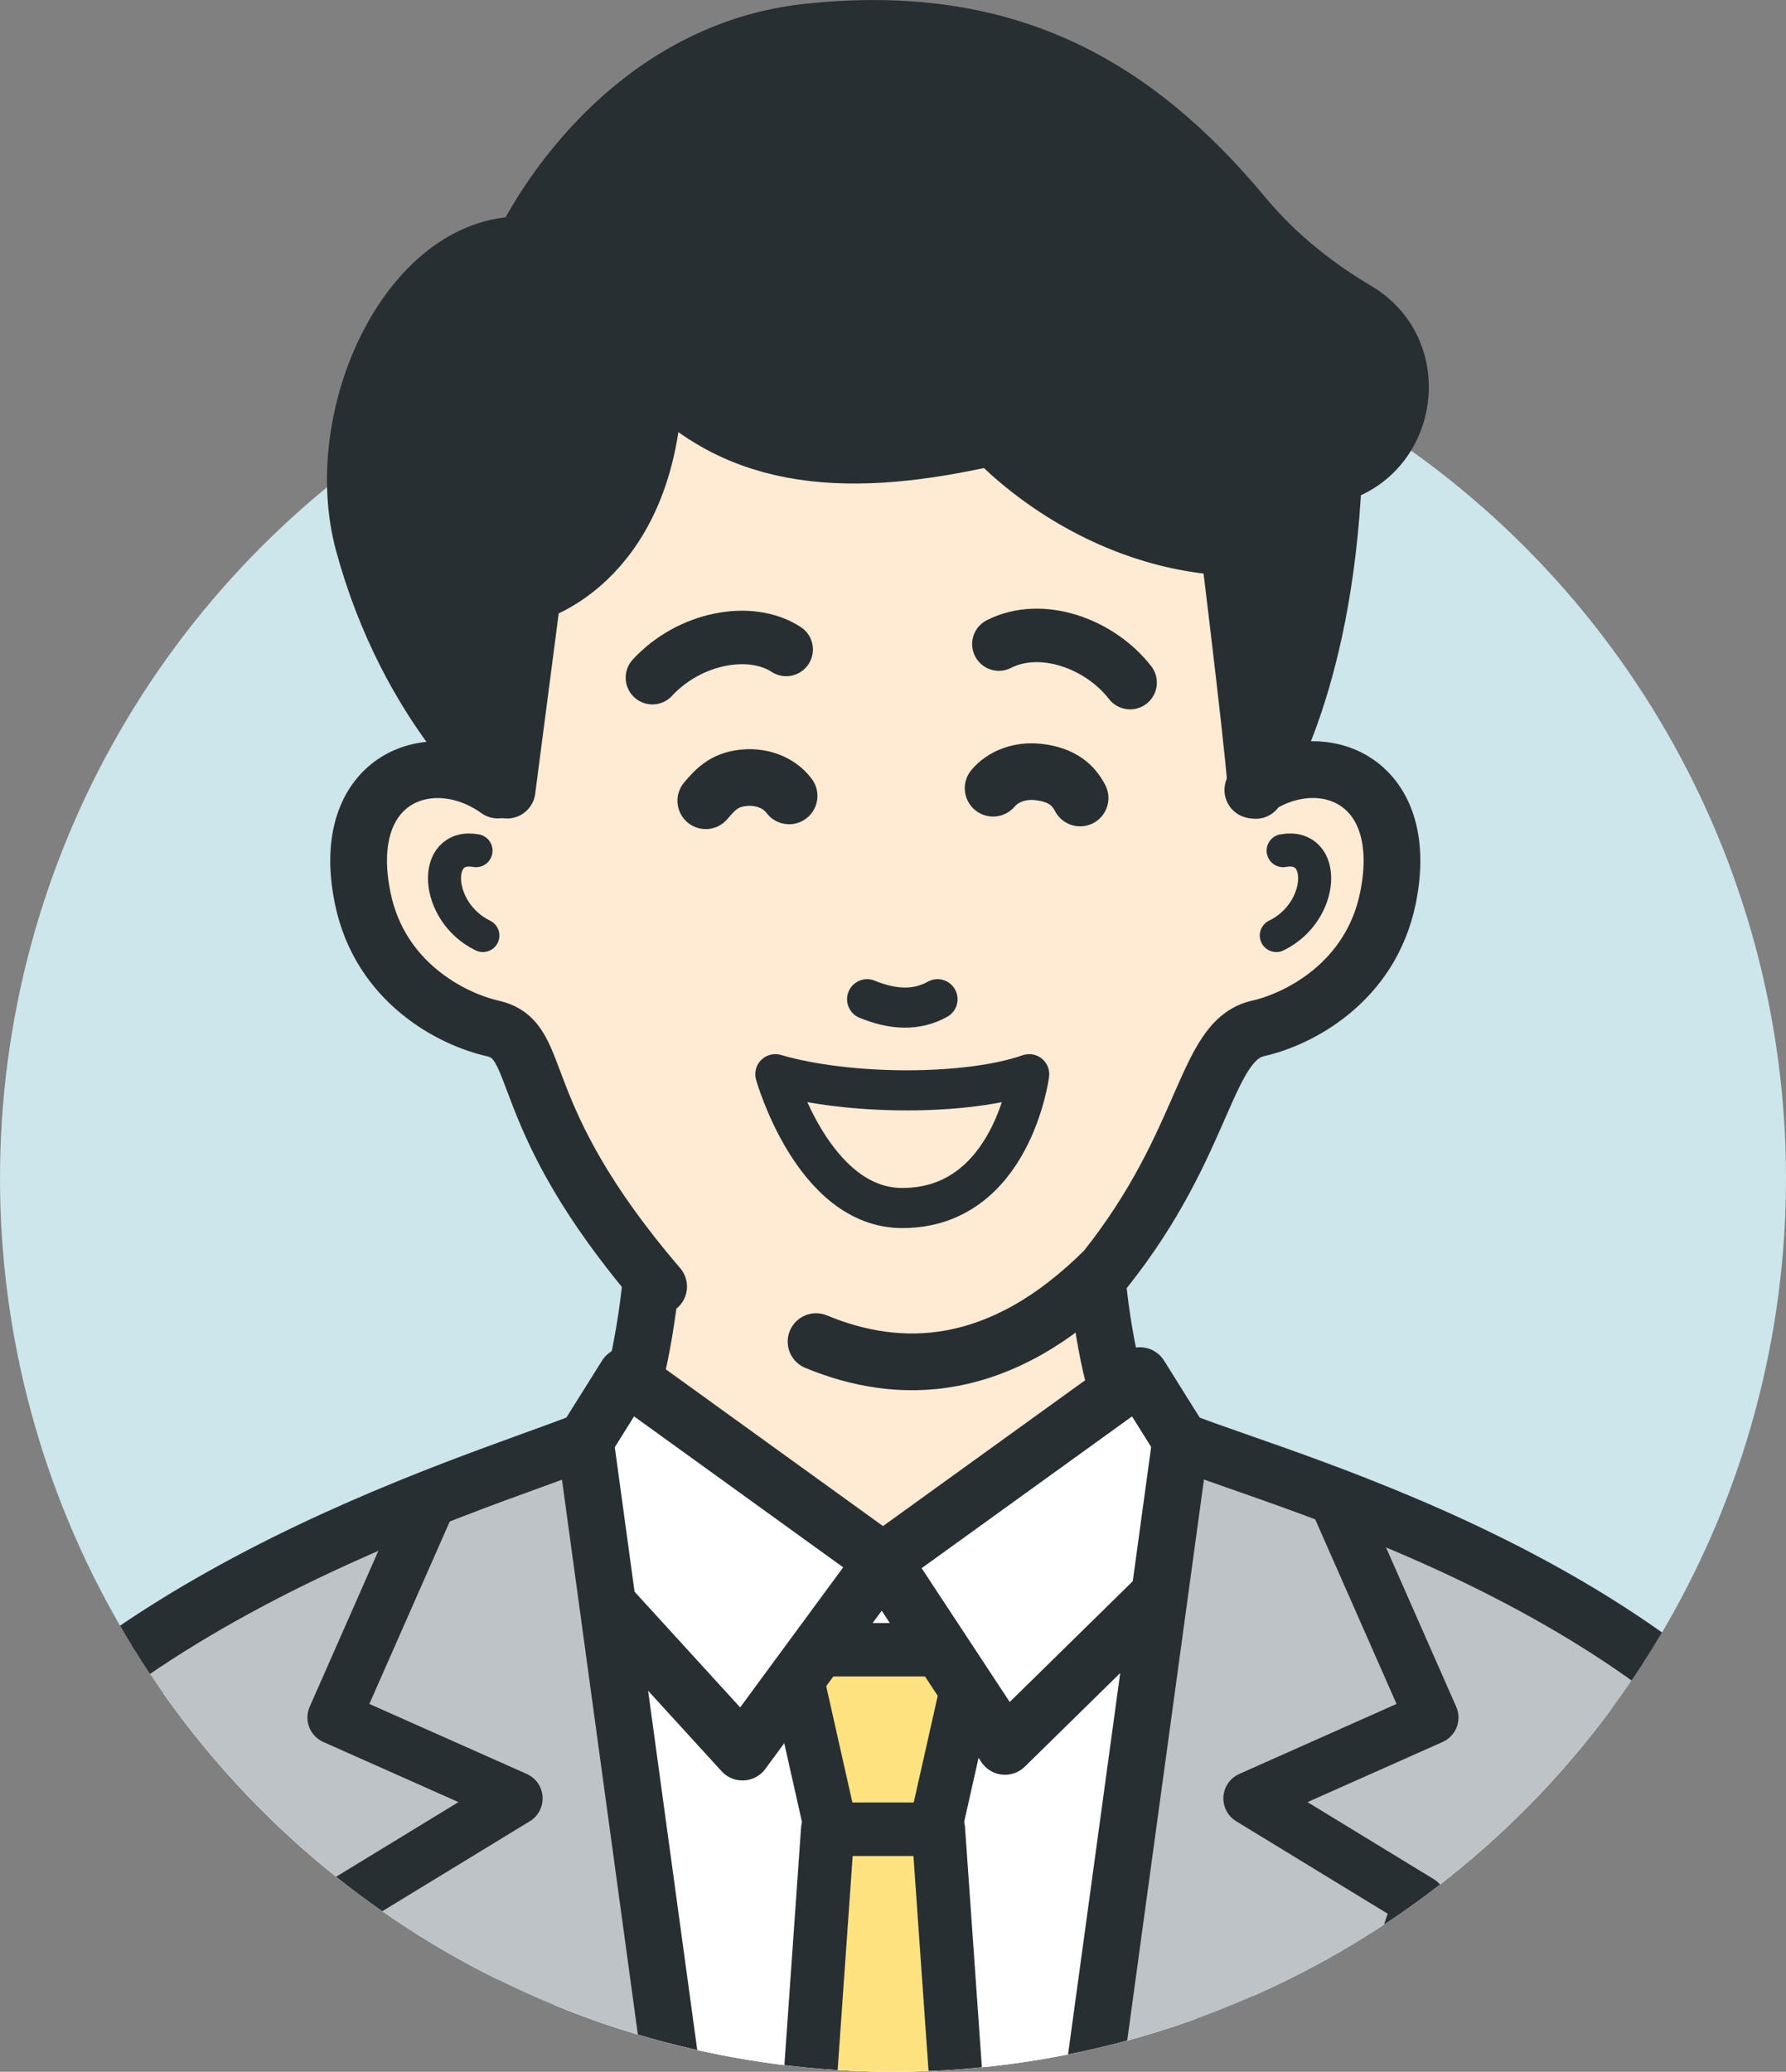
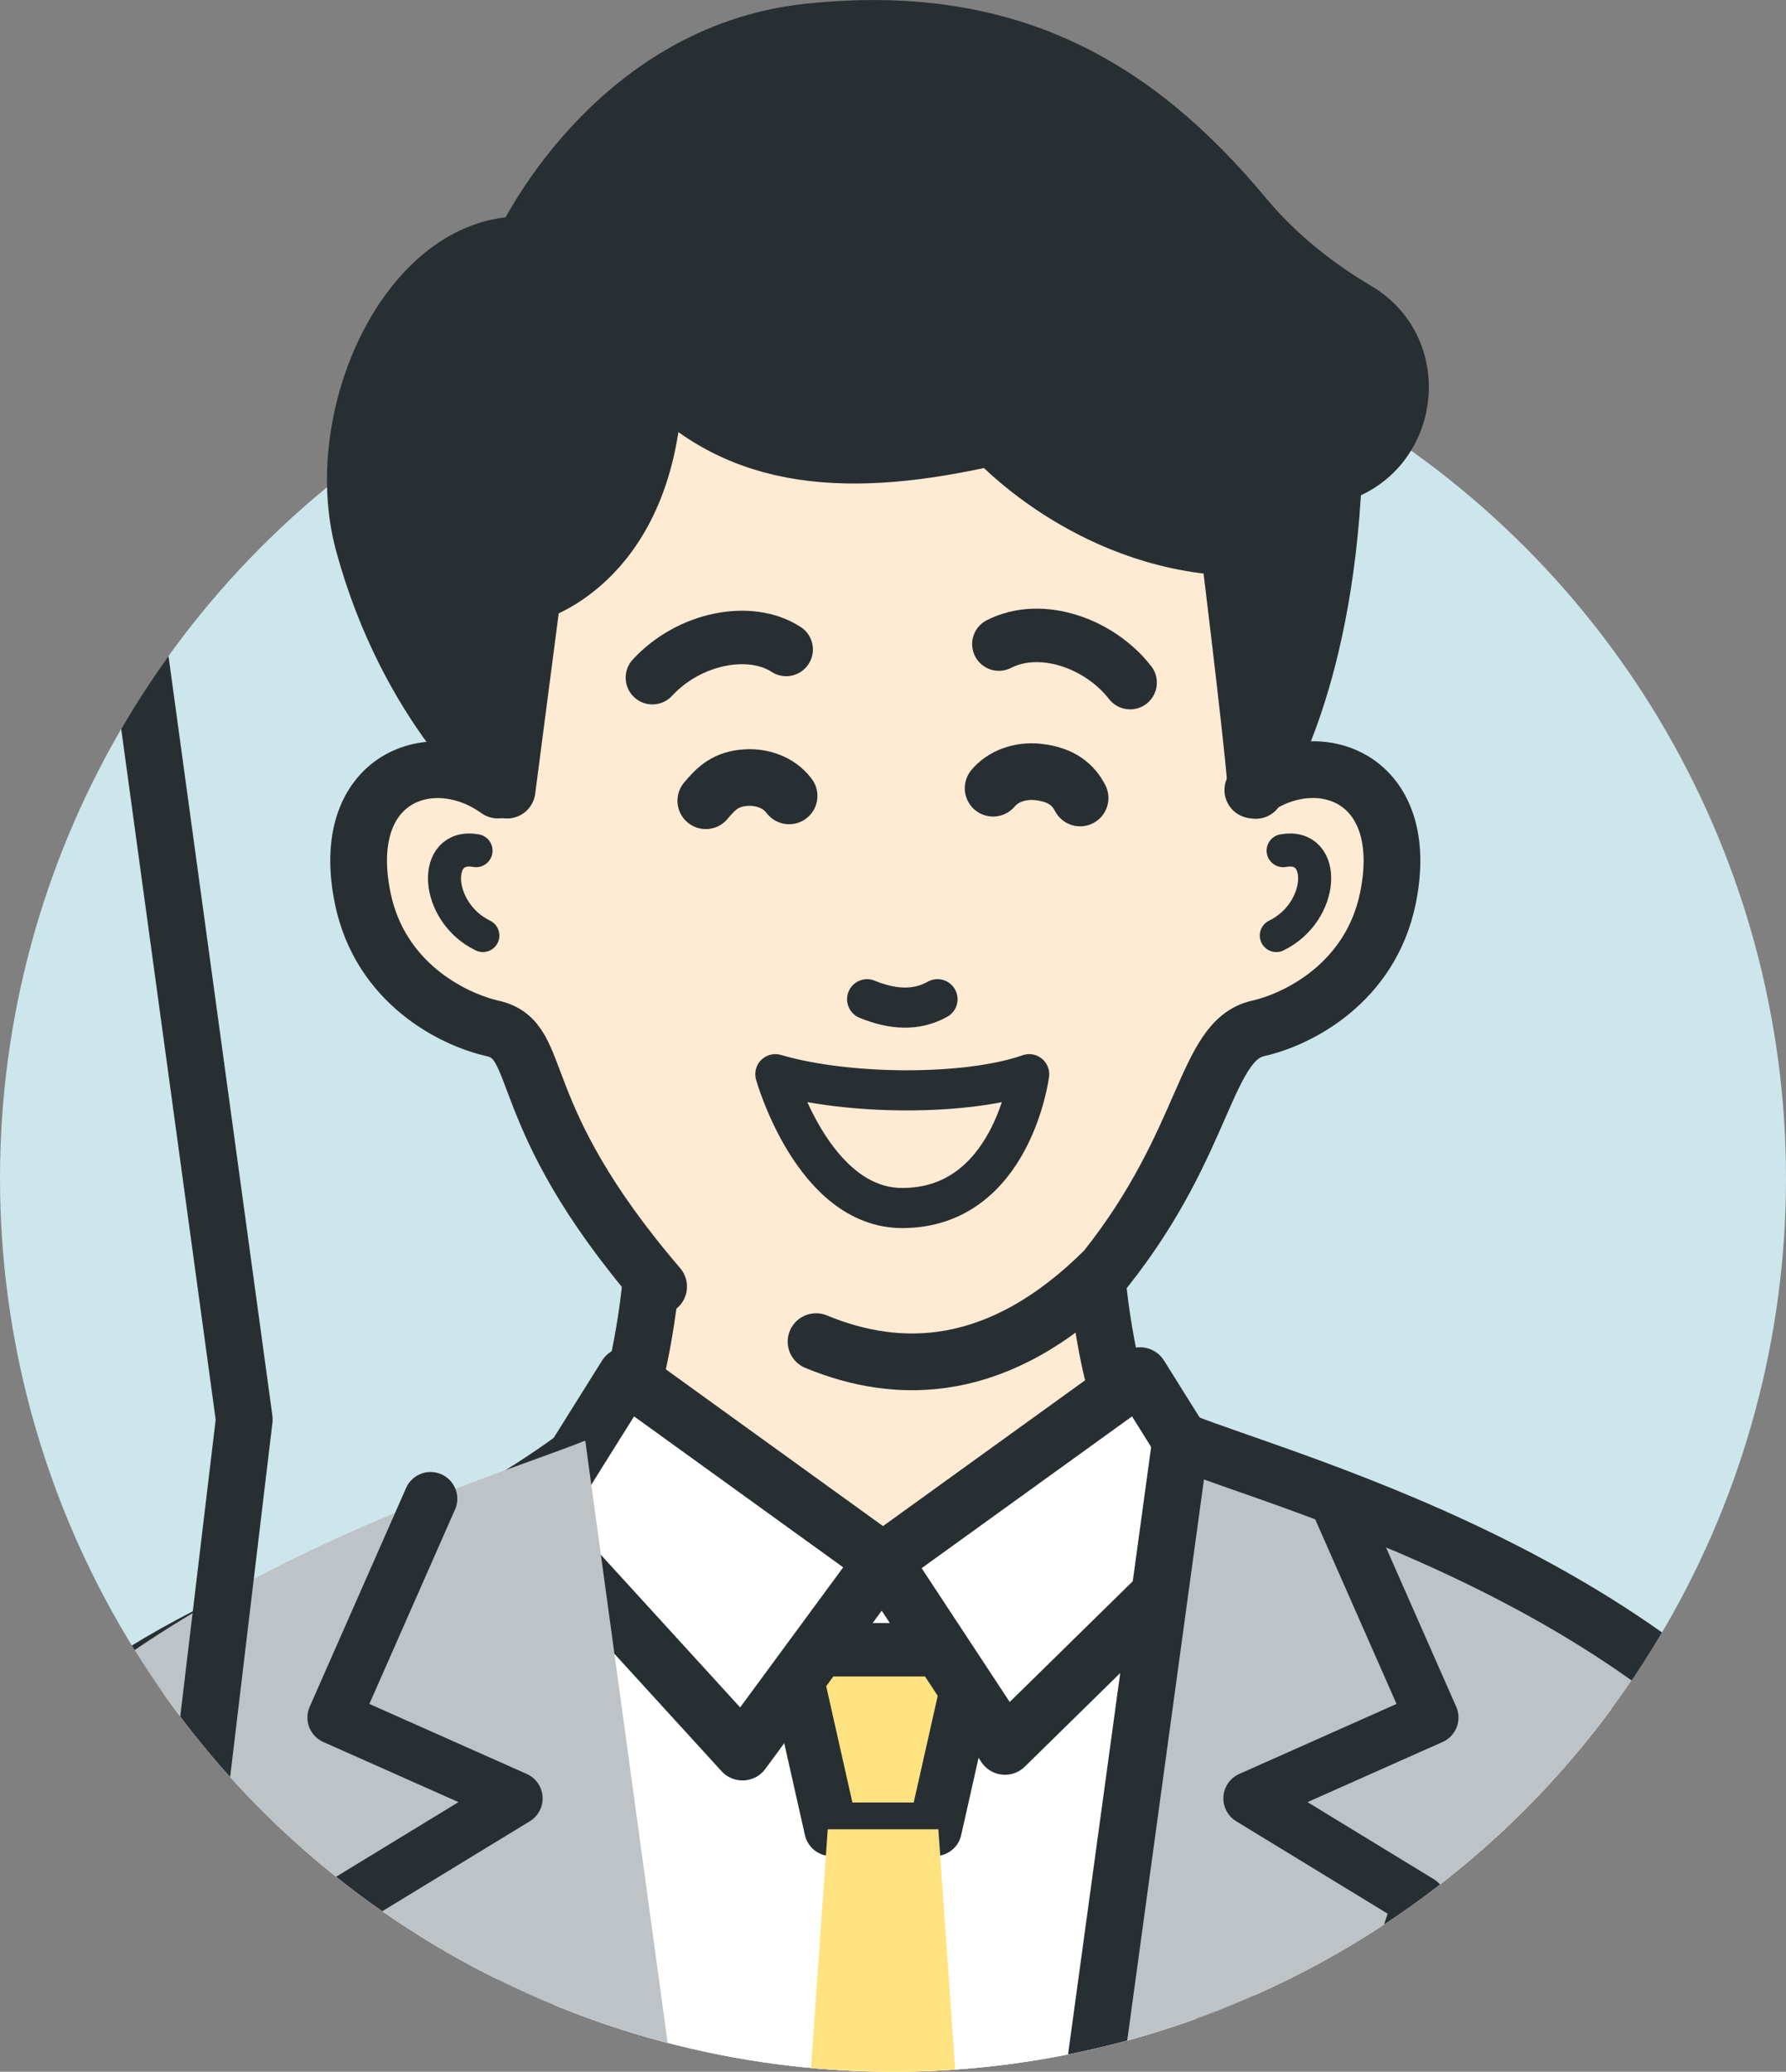
<svg xmlns="http://www.w3.org/2000/svg" id="_レイヤー_1" data-name="レイヤー_1" width="169.7" height="196.76" version="1.1" viewBox="0 0 169.7 196.76">
  <rect x="0" y="0" width="169.7" height="196.76" fill="#808080" stroke="none" />
  <defs>
    <style>
      .st0, .st1, .st2, .st3, .st4, .st5 {
        fill: none;
      }

      .st6 {
        fill: #cae5ed;
      }

      .st7 {
        fill: #282f33;
      }

      .st8 {
        fill: #a0d2eb;
      }

      .st9 {
        clip-path: url(#clippath-1);
      }

      .st1 {
        stroke-width: 5.08px;
      }

      .st1, .st2, .st3, .st4, .st5 {
        stroke: #282f33;
        stroke-linecap: round;
        stroke-linejoin: round;
      }

      .st2 {
        stroke-width: 5.38px;
      }

      .st10 {
        fill: #ffe381;
      }

      .st3 {
        stroke-width: 5.39px;
      }

      .st11 {
        fill: #fff;
      }

      .st4 {
        stroke-width: 3.81px;
      }

      .st12 {
        fill: #bdc3c7;
      }

      .st5 {
        stroke-width: 3.14px;
      }

      .st13 {
        fill: #cce6eb;
      }

      .st14 {
        fill: #ffead3;
      }
    </style>
    <clipPath id="clippath-1">
      <circle class="st0" cx="84.85" cy="111.91" r="84.85" />
    </clipPath>
  </defs>
  <circle class="st13" cx="84.85" cy="111.91" r="84.85" />
  <g class="st9">
    <g>
      <rect class="st8" x="14.96" y="366.64" width="137.87" height="37.71" />
      <g>
        <path class="st14" d="M104.92,114.6c-1.96,2.46.26,14.02.87,16.08l3.57,6.14s7.04,5.57,12.89,8.07c12.76,5.46,33.54,12.07,43.66,25.49,0,0-3.45,59.11-83.73,59.11h1.78C3.67,229.48.22,170.38.22,170.38c10.13-13.41,30.9-20.02,43.66-25.49,5.85-2.5,12.89-8.07,12.89-8.07l3.57-6.14c.6-2.07,2.83-13.62.87-16.08h43.72Z" />
        <path class="st3" d="M104.92,114.6c-1.96,2.46.26,14.02.87,16.08l3.57,6.14s7.04,5.57,12.89,8.07c12.76,5.46,33.54,12.07,43.66,25.49,0,0-3.45,59.11-83.73,59.11h1.78C3.67,229.48.22,170.38.22,170.38c10.13-13.41,30.9-20.02,43.66-25.49,5.85-2.5,12.89-8.07,12.89-8.07l3.57-6.14c.6-2.07,2.83-13.62.87-16.08" />
      </g>
      <g>
        <rect class="st11" x="49.98" y="148.26" width="66.38" height="211.37" />
        <rect class="st3" x="49.98" y="148.26" width="66.38" height="211.37" />
      </g>
      <g>
        <g>
          <polygon class="st10" points="88.85 173.73 78.96 173.73 75.12 156.68 92.69 156.68 88.85 173.73" />
          <polygon class="st1" points="88.85 173.73 78.96 173.73 75.12 156.68 92.69 156.68 88.85 173.73" />
        </g>
        <g>
          <polygon class="st10" points="89.16 173.73 100.39 333.6 83.43 355.25 67.42 333.6 78.65 173.73 89.16 173.73" />
-           <polygon class="st1" points="89.16 173.73 100.39 333.6 83.43 355.25 67.42 333.6 78.65 173.73 89.16 173.73" />
        </g>
      </g>
      <g>
        <g>
          <polygon class="st11" points="108.32 130.65 83.9 148.26 95.49 165.86 117.09 144.67 108.32 130.65" />
          <polygon class="st3" points="108.32 130.65 83.9 148.26 95.49 165.86 117.09 144.67 108.32 130.65" />
        </g>
        <g>
          <polygon class="st11" points="59.49 130.65 83.9 148.26 70.55 166.4 50.71 144.67 59.49 130.65" />
          <polygon class="st3" points="59.49 130.65 83.9 148.26 70.55 166.4 50.71 144.67 59.49 130.65" />
        </g>
      </g>
      <g>
        <g>
          <rect class="st7" x="13.84" y="355.42" width="140.1" height="8.27" />
          <rect class="st3" x="13.84" y="355.42" width="140.1" height="8.27" />
        </g>
        <g>
          <rect class="st6" x="71.65" y="352.67" width="24.49" height="13.9" />
          <rect class="st3" x="71.65" y="352.67" width="24.49" height="13.9" />
        </g>
        <g>
          <rect class="st8" x="38.38" y="352.67" width="6.61" height="13.9" />
          <rect class="st3" x="38.38" y="352.67" width="6.61" height="13.9" />
        </g>
        <g>
          <rect class="st8" x="121.03" y="352.67" width="7.43" height="13.9" />
          <rect class="st3" x="121.03" y="352.67" width="7.43" height="13.9" />
        </g>
      </g>
      <g>
        <path class="st12" d="M12.53,224.24c7.09,94.26-9.81,184.13-9.81,184.13,13.24,7.16,19.12,7.82,29.03,9.37,19.47,3.03,32.07-3.52,35.56-27.93l10.68-89.44-22.38-163.55c-10.6,4.25-50.12,15.56-65.13,43.19l22.05,44.23Z" />
-         <path class="st3" d="M12.53,224.24c7.09,94.26-9.81,184.13-9.81,184.13,13.24,7.16,19.12,7.82,29.03,9.37,19.47,3.03,32.07-3.52,35.56-27.93l10.68-89.44-22.38-163.55c-10.6,4.25-50.12,15.56-65.13,43.19" />
+         <path class="st3" d="M12.53,224.24l10.68-89.44-22.38-163.55c-10.6,4.25-50.12,15.56-65.13,43.19" />
      </g>
      <polyline class="st1" points="40.91 142.34 31.75 163.12 49.02 170.8 32.88 180.64 67.31 282.44" />
      <line class="st4" x1=".65" y1="190.85" x2="10.34" y2="217.4" />
      <path class="st7" d="M60.96,306.44c.12-2.95,2.11-5.26,4.43-5.16,2.33.1,4.12,2.56,3.99,5.51-.12,2.95-2.11,5.26-4.43,5.16-2.33-.1-4.12-2.56-3.99-5.51Z" />
      <path class="st7" d="M55.82,343.33c.12-2.95,2.11-5.26,4.43-5.16,2.33.1,4.12,2.56,3.99,5.51-.12,2.95-2.11,5.26-4.43,5.16s-4.12-2.56-3.99-5.51Z" />
      <line class="st4" x1="11.04" y1="343.5" x2="34.54" y2="347.39" />
      <g>
        <g>
          <path class="st12" d="M155.26,224.24c-7.09,94.26,9.81,184.13,9.81,184.13-13.24,7.16-19.12,7.82-29.03,9.37-19.47,3.03-32.07-3.52-35.56-27.93l-10.68-89.44,22.38-163.55c10.6,4.25,50.12,14.47,65.19,43.46l-22.11,43.96Z" />
          <path class="st3" d="M155.26,224.24c-7.09,94.26,9.81,184.13,9.81,184.13-13.24,7.16-19.12,7.82-29.03,9.37-19.47,3.03-32.07-3.52-35.56-27.93l-10.68-89.44,22.38-163.55c10.6,4.25,50.12,14.47,65.19,43.46" />
        </g>
        <polyline class="st1" points="126.88 142.34 136.04 163.12 118.78 170.8 134.91 180.64 100.48 282.44" />
        <line class="st4" x1="156.75" y1="343.5" x2="133.25" y2="347.39" />
        <line class="st4" x1="101.42" y1="301.87" x2="102.41" y2="309.83" />
        <line class="st4" x1="105.33" y1="339.74" x2="106.36" y2="347.39" />
        <line class="st4" x1="167.14" y1="190.85" x2="157.45" y2="217.4" />
      </g>
    </g>
  </g>
  <g>
    <g>
      <g>
        <path class="st14" d="M77.54,127.42c7.83,3.24,17.39,3.24,27.48-6.85,9.69-12.16,9.42-21.75,14.52-22.9,3.86-.87,10.67-4.34,12.33-12.34,2.38-11.54-6.61-14.78-12.83-10.3l1.73-2.71c2.16-5.46,3.36-11.49,3.36-17.82,0-24.78-18.34-44.87-40.96-44.87s-40.96,20.09-40.96,44.87c0,6.33,1.2,12.36,3.36,17.82l1.73,2.71c-6.23-4.47-15.22-1.23-12.83,10.3,1.65,8,8.47,11.46,12.33,12.34,5.1,1.15,1.55,7.94,15.78,24.52l14.97,5.23Z" />
        <path class="st3" d="M77.54,127.42c7.83,3.24,17.39,3.24,27.48-6.85,9.69-12.16,9.42-21.75,14.52-22.9,3.86-.87,10.67-4.34,12.33-12.34,2.38-11.54-6.61-14.78-12.83-10.3l1.73-2.71c2.16-5.46,3.36-11.49,3.36-17.82,0-24.78-18.34-44.87-40.96-44.87s-40.96,20.09-40.96,44.87c0,6.33,1.2,12.36,3.36,17.82l1.73,2.71c-6.23-4.47-15.22-1.23-12.83,10.3,1.65,8,8.47,11.46,12.33,12.34,5.1,1.15,1.55,7.94,15.78,24.52" />
      </g>
      <g>
        <path class="st7" d="M62.2,35.44c7.95,8.68,18.78,9.13,32.16,6.06,0,0,8.68,9.76,22.41,10.48,0,0,2.98,24.24,2.51,23.05,0,0,6.53-9.31,7.43-29.91,0,0,.02,0,.07-.02,7.23-1.97,8.6-11.8,2.15-15.62-3.55-2.1-7.44-5.01-10.71-8.94C107.69,7.88,95.48,1.05,76.79,3.04c-18.69,1.99-27.07,20.21-27.07,20.21-10.85-.18-18.48,16.26-15.18,28.38,4.28,15.73,13.64,23.41,13.64,23.41l2.44-18.71s11.4-2.98,11.58-20.88Z" />
        <path class="st3" d="M62.2,35.44c7.95,8.68,18.78,9.13,32.16,6.06,0,0,8.68,9.76,22.41,10.48,0,0,2.98,24.24,2.51,23.05,0,0,6.53-9.31,7.43-29.91,0,0,.02,0,.07-.02,7.23-1.97,8.6-11.8,2.15-15.62-3.55-2.1-7.44-5.01-10.71-8.94C107.69,7.88,95.48,1.05,76.79,3.04c-18.69,1.99-27.07,20.21-27.07,20.21-10.85-.18-18.48,16.26-15.18,28.38,4.28,15.73,13.64,23.41,13.64,23.41l2.44-18.71s11.4-2.98,11.58-20.88Z" />
      </g>
    </g>
    <g>
      <path class="st4" d="M89.08,94.9c-2.04,1.14-4.3.98-6.69,0" />
      <path class="st1" d="M107.38,64.83c-2.9-3.73-8.45-5.71-12.47-3.66" />
      <path class="st1" d="M61.99,64.36c3.51-3.8,9.3-4.9,12.71-2.68" />
      <g>
        <path class="st5" d="M45.23,80.79c-4.23-.77-3.95,5.83.65,8.06" />
        <path class="st5" d="M121.92,80.79c4.23-.77,3.95,5.83-.65,8.06" />
      </g>
      <path class="st4" d="M97.79,102.02c-5.86,2.06-17.2,2.03-24.12,0,0,0,3.57,12.71,12.06,12.71,10.44,0,12.06-12.71,12.06-12.71Z" />
      <path class="st2" d="M67.06,76.05c1.04-1.24,1.93-2.09,3.88-2.2,1.34-.08,3.03.38,4.04,1.74" />
      <path class="st2" d="M102.63,75.79c-.64-1.22-1.69-2.21-3.97-2.47-1.77-.2-3.39.44-4.3,1.54" />
    </g>
  </g>
</svg>